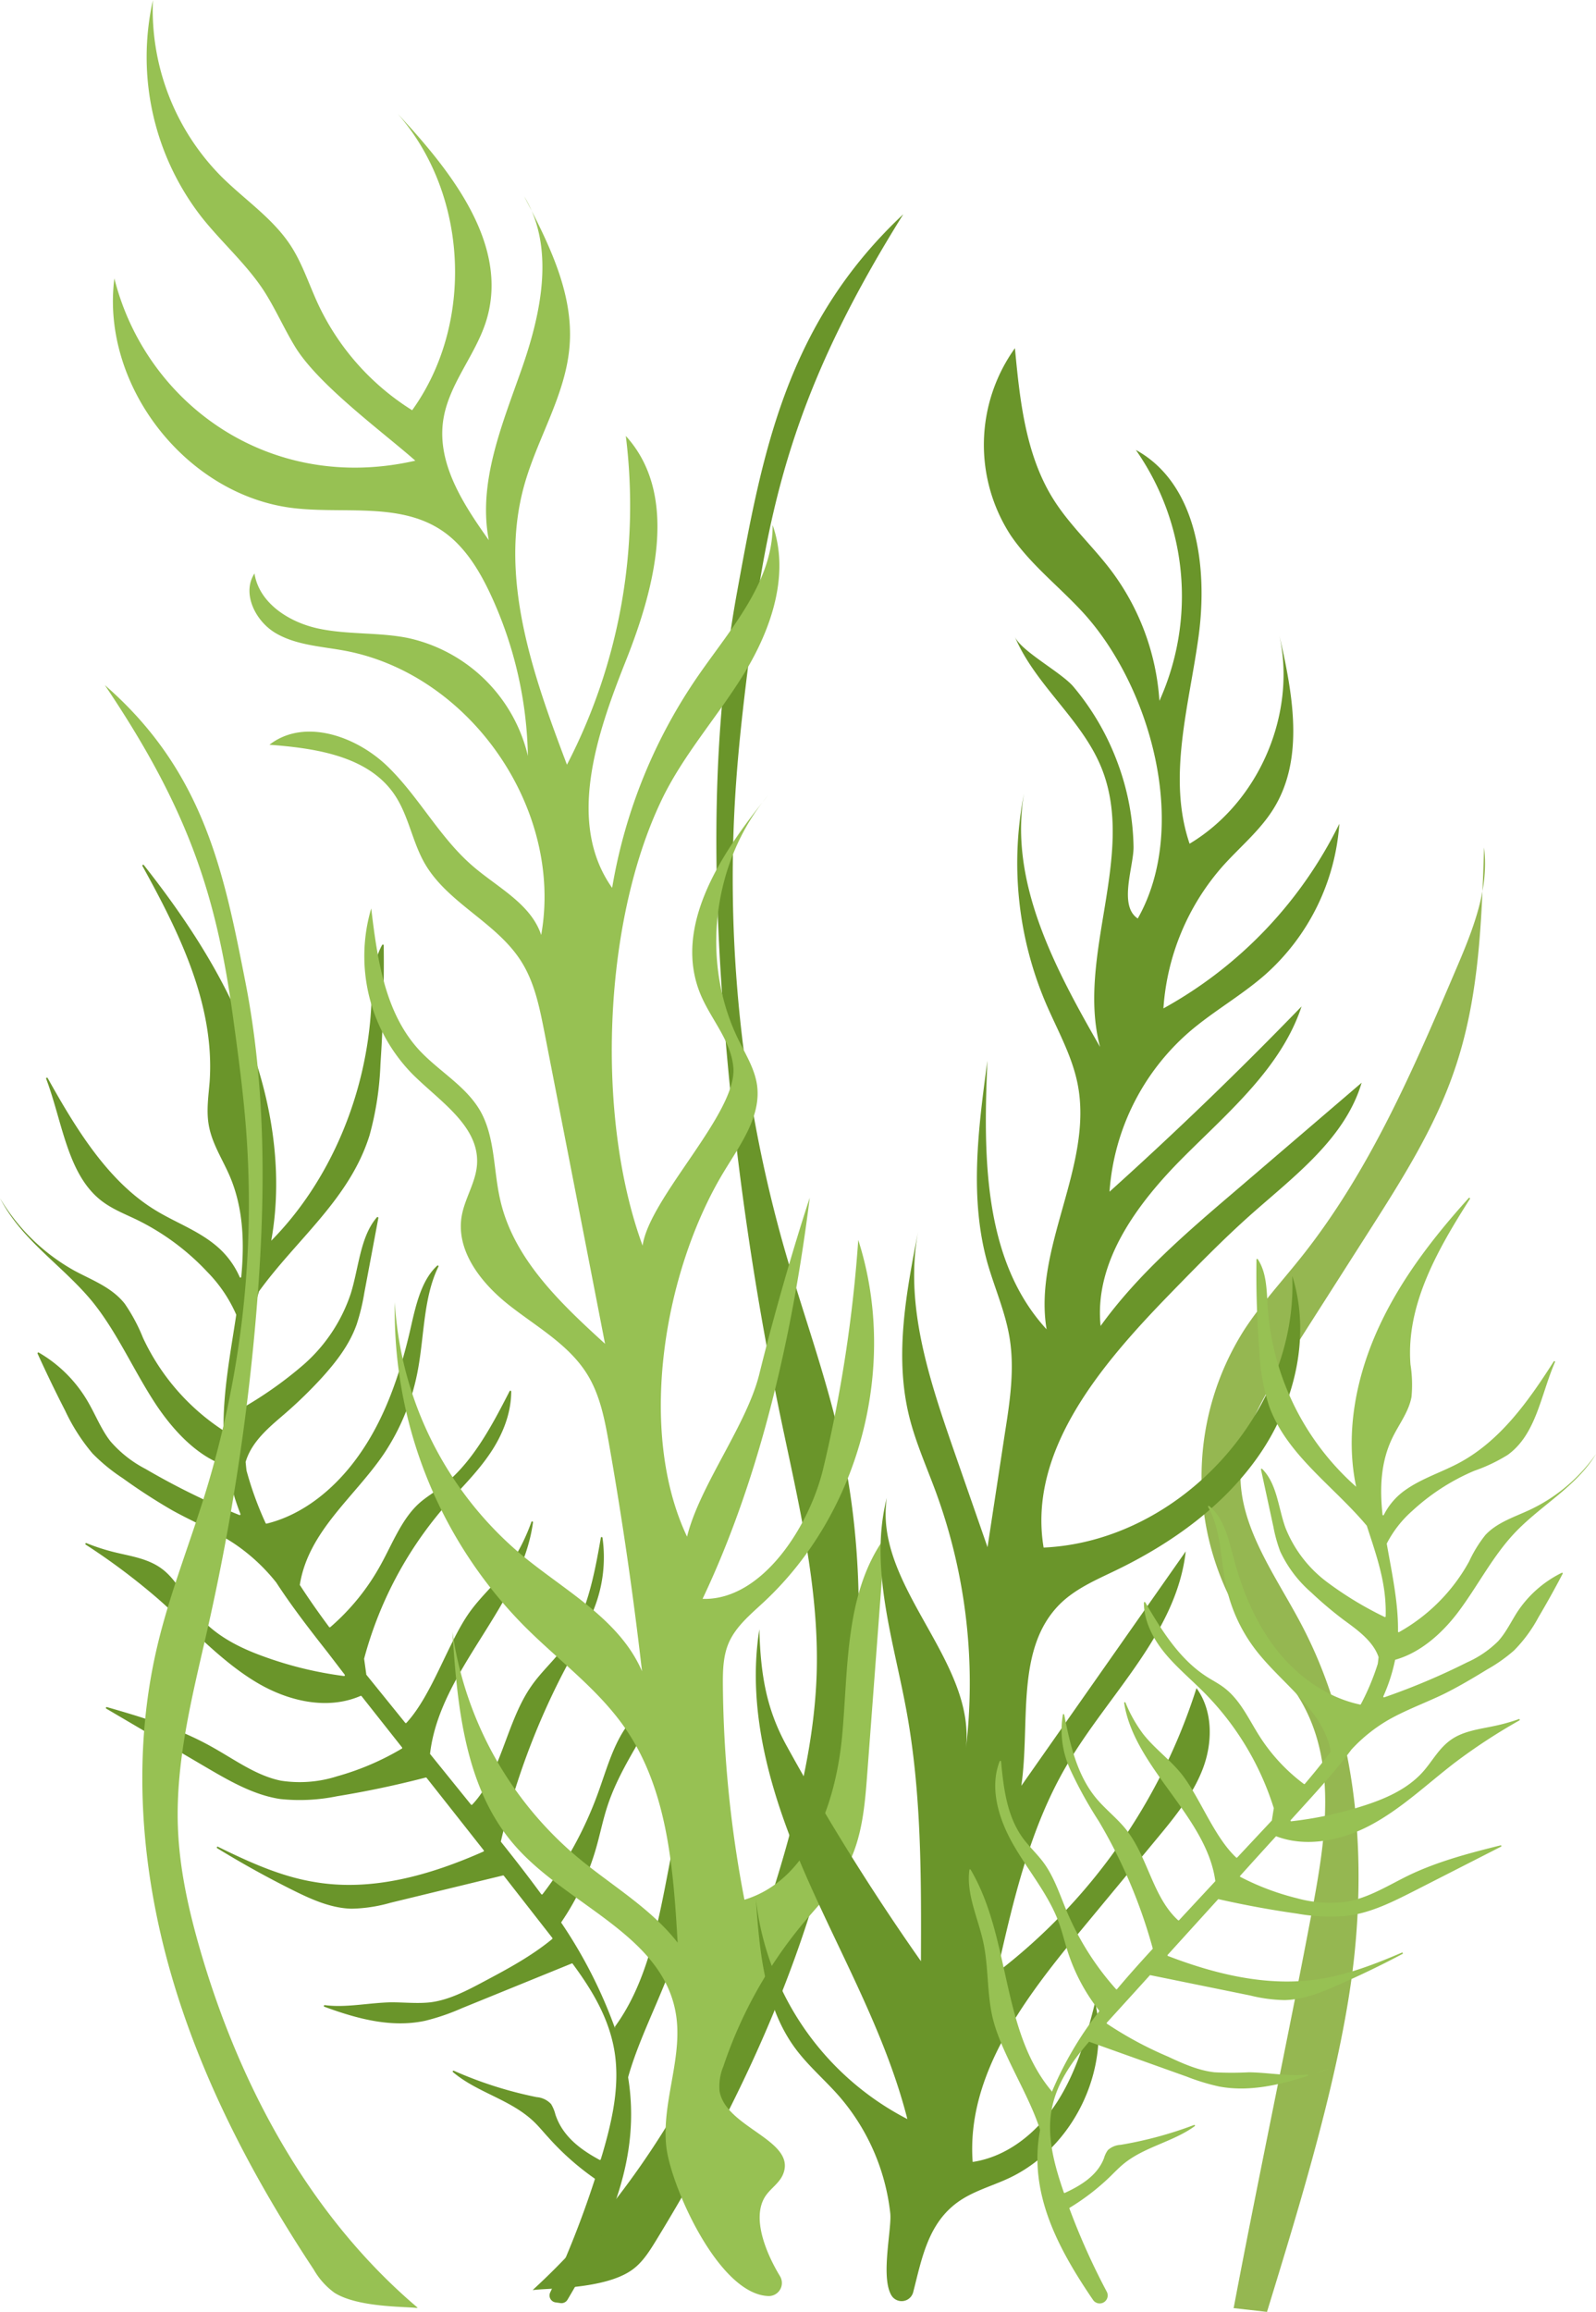
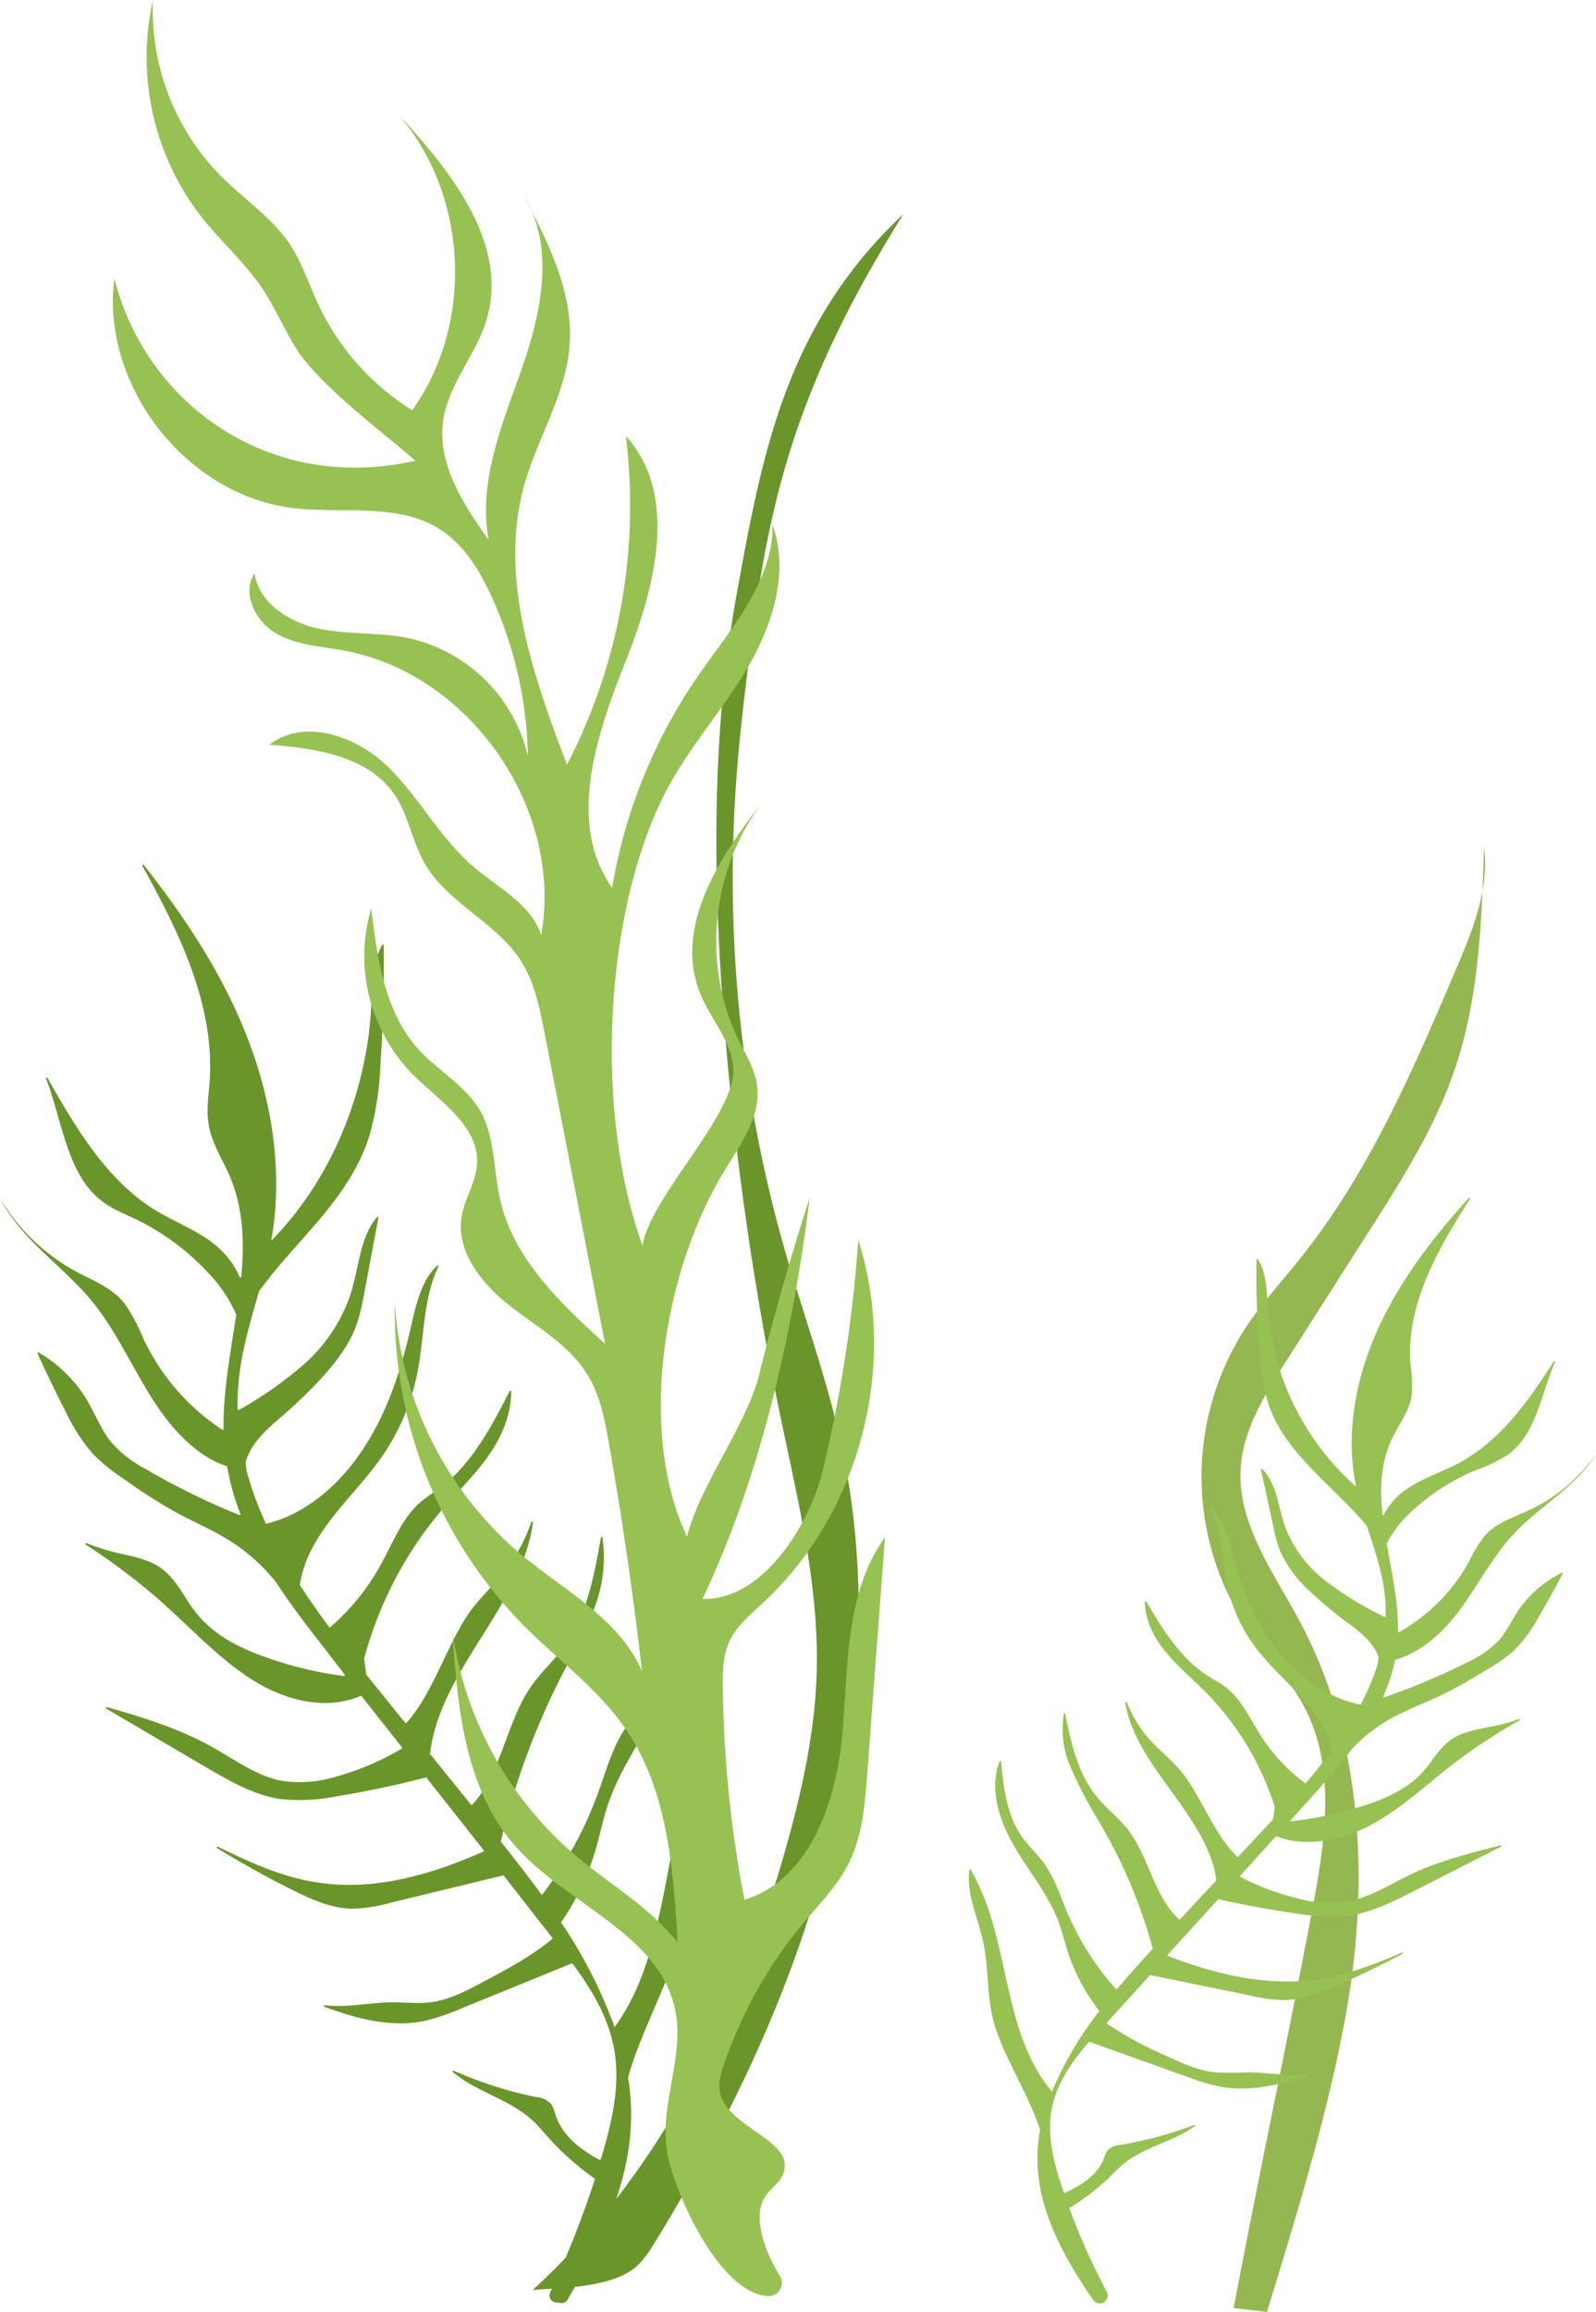
<svg xmlns="http://www.w3.org/2000/svg" height="466.5" preserveAspectRatio="xMidYMid meet" version="1.0" viewBox="78.7 14.5 322.1 466.5" width="322.1" zoomAndPan="magnify">
  <g>
    <g id="change1_1">
      <path d="M186.21,476.59c25.78-23.6,42.52-57.16,51.93-92.22,2.8-10.41,5-21.08,5.37-31.92.58-17.67-3.75-35-7.34-52.29a638.35,638.35,0,0,1-11.42-80.61c-2.18-28.46-2.44-57.33,2.66-85.35S237.23,80,261,57.73c-20,32.05-26.61,54.36-30.55,85.16-1.26,9.86-2.5,19.73-3.2,29.65A273.25,273.25,0,0,0,237,266.45c3.75,13.09,8.48,25.87,11.41,39.2,6.08,27.69,4.09,57-3.17,84.39s-19.65,52.89-34.18,76.63c-1.38,2.25-2.84,4.55-5,6-5.51,3.76-16.62,3.53-19.57,3.91" fill="#6a952a" />
    </g>
    <g id="change2_1">
      <path d="M327.69,480.16c4.6-24.45,11.19-55.56,15.79-80,2.61-13.89,5.06-28.95-1.71-41.51-2.89-5.35-7.27-9.83-10.8-14.83a55.2,55.2,0,0,1-1.07-61.12c3.38-5.15,7.62-9.75,11.47-14.6,13.72-17.26,22.45-37.55,31-57.59,3.43-8,6.93-16.44,5.84-25-.5,15.15-1,30.54-6,45-4,11.73-10.81,22.39-17.54,32.94l-16.4,25.71c-4.33,6.77-8.77,13.92-9.19,21.83-.6,11.22,6.89,21.13,12.19,31.17,10.73,20.29,13.11,43.84,10.81,66.45s-11,50.6-17.68,72.4l-6.78-.77" fill="#95b751" />
    </g>
    <g id="change1_2">
      <path d="M110.33,298.14c-4.55-6.82-7.9-14.71-13-21-6-7.3-14.17-12.25-18.62-20.85a40.1,40.1,0,0,0,15,14.61c3.55,1.92,7.5,3.32,10.15,6.65a35.12,35.12,0,0,1,3.7,6.91,45,45,0,0,0,16,18.55.17.17,0,0,0,.26-.15c-.1-7.6,1.4-15.36,2.55-23a.14.14,0,0,0,0-.09,28.53,28.53,0,0,0-5.78-8.56,48.87,48.87,0,0,0-14.17-10.53c-2.6-1.26-5.32-2.28-7.61-4.17-6.55-5.4-7.55-15.73-10.8-24.35a.17.17,0,0,1,.3-.14c5.78,10.36,12.13,20.7,21.47,26.51,4,2.51,8.53,4.08,12.29,7.13a17.24,17.24,0,0,1,5,6.53.17.17,0,0,0,.32,0c.65-7,.42-13.84-2.26-20.22-1.51-3.57-3.76-6.83-4.35-10.75-.43-2.78,0-5.63.23-8.45,1.06-15.66-6.21-30.19-13.56-43.52a.17.17,0,0,1,.28-.19c8,10.16,15.32,21.08,20.35,33.46,5.3,13,7.88,27.88,5.42,42l-.06.34c11.74-11.87,19.21-29.24,20.18-47.21.23-4.29.2-8.91,2.21-12.48a.17.17,0,0,1,.31.08q.15,12-.66,24a62.21,62.21,0,0,1-2.19,14.31c-4,12.88-14.73,21-22.35,31.56l0,.06c-1.71,6-3.54,12.05-4.1,18.35a48,48,0,0,0-.18,5.34.17.17,0,0,0,.26.14A79.05,79.05,0,0,0,140,289.84a32.87,32.87,0,0,0,9.5-14.34c1.63-5.25,1.9-11.49,5.27-15.37a.17.17,0,0,1,.29.14q-1.41,7.55-2.83,15.08a42.26,42.26,0,0,1-1.54,6.37c-1.48,4.19-4.19,7.63-7,10.75a90.47,90.47,0,0,1-7.57,7.36c-3.11,2.67-6.63,5.55-7.84,9.65a.17.17,0,0,0,0,.12s.15,1.56.18,1.67a67.68,67.68,0,0,0,3.85,10.58.18.18,0,0,0,.2.1c7.46-1.82,14.08-7.24,18.84-14.12,5-7.15,8-15.81,10.07-24.66,1.1-4.82,2.17-10.19,5.49-13.25a.16.16,0,0,1,.26.19c-3,6.15-2.83,13.74-4.11,20.7a45.07,45.07,0,0,1-6.91,17.09c-5.92,8.72-15.18,15.54-16.93,26.32a.16.16,0,0,0,0,.12c1.87,2.9,3.87,5.73,5.91,8.48a.18.18,0,0,0,.25,0,45.57,45.57,0,0,0,10.2-12.65c2.36-4.29,4.22-9.16,7.68-12.3,1.38-1.25,3-2.18,4.42-3.28,6.15-4.61,10.14-12.08,13.87-19.38a.17.17,0,0,1,.32.08c0,4.75-2,9.29-4.62,13-2.72,3.89-6.11,7.09-9.17,10.64a77.48,77.48,0,0,0-15.89,30.25s0,0,0,.07l.43,3.09a.2.2,0,0,0,0,.08l7.86,9.72a.16.16,0,0,0,.25,0c5-5.41,8.21-15.56,12.28-21.65,2.63-3.94,6.28-6.84,8.94-10.76a38.7,38.7,0,0,0,4-8.14.17.17,0,0,1,.32.08C184,338.59,167.5,351.43,165.5,368.3a.16.16,0,0,0,0,.13l8.25,10.21a.18.18,0,0,0,.26,0c5.78-6.09,6.87-16.58,11.83-23.78,2.05-3,4.73-5.31,6.84-8.24,4.37-6.07,5.94-14.08,7.28-21.84a.17.17,0,0,1,.33,0,28.12,28.12,0,0,1-1.68,14.28c-1.73,4.78-4.26,9.11-6.56,13.57A147.38,147.38,0,0,0,179.8,386a.2.2,0,0,0,0,.15c2.76,3.45,5.51,7,8.13,10.57a.17.17,0,0,0,.27,0,76.07,76.07,0,0,0,11.16-20.33c1.59-4.36,2.85-9,5.29-12.78,1.47-2.3,3.32-4.24,4.77-6.55,3.58-5.71,4.36-13,4.94-20.07a.17.17,0,0,1,.33,0c2.37,7,.19,15.18-3.1,21.79-3.41,6.83-8,13-10.36,20.35-.84,2.6-1.39,5.31-2.13,7.95A52,52,0,0,1,192,402.34a.15.15,0,0,0,0,.18,95.82,95.82,0,0,1,10.81,21.23l0-.2a.11.11,0,0,1,0-.11c11.6-15.9,9.28-40.17,18.43-58.05a.17.17,0,0,1,.32.06c.75,6.41-2,12.67-3.18,19s-.82,13-2,19.32c-1.78,9.32-8.19,20.09-10.91,29.87v.07c2.6,16-3.54,30.21-12.24,44.84a1.41,1.41,0,0,1-1.41.68l-1-.14a1.41,1.41,0,0,1-1.08-2,195.05,195.05,0,0,0,9-22.82.16.16,0,0,0-.06-.19,53.66,53.66,0,0,1-9.3-8.26c-1-1.08-1.9-2.21-2.94-3.2-4.76-4.53-11.36-5.81-16.33-10a.17.17,0,0,1,.17-.28A80.32,80.32,0,0,0,187,437.67a4.44,4.44,0,0,1,2.91,1.39,7.53,7.53,0,0,1,.88,2.12c1.46,4.42,5.1,7.09,8.91,9.15a.17.17,0,0,0,.24-.1c.11-.34.21-.68.31-1,1.94-6.61,3.56-13.64,2.51-20.51s-4.56-12.64-8.52-18a.17.17,0,0,0-.2,0l-22.11,9a44.63,44.63,0,0,1-7.4,2.54c-6.8,1.47-13.69-.37-20.35-2.82a.17.17,0,0,1,.08-.33c4.35.57,9-.51,13.47-.57,2.61,0,5.24.29,7.84,0,3.78-.48,7.31-2.34,10.76-4.18,4.76-2.53,9.56-5.09,13.82-8.6a.17.17,0,0,0,0-.24L180.38,393a.18.18,0,0,0-.17-.06l-22.69,5.51a30.54,30.54,0,0,1-7.85,1.2c-4.21-.09-8.23-1.92-12.09-3.85q-7.68-3.84-15.07-8.37a.17.17,0,0,1,.16-.29c6.28,3.09,12.68,6,19.42,7.11,11.53,2,23.25-1.29,34.17-6.13a.17.17,0,0,0,.06-.26q-5.76-7.32-11.53-14.62a.15.15,0,0,0-.17-.06q-8.9,2.31-17.92,3.78a37.51,37.51,0,0,1-11.42.56c-5.39-.8-10.36-3.69-15.2-6.53l-19.93-11.71a.17.17,0,0,1,.13-.31c7.21,2.07,14.45,4.25,21.13,8,4.6,2.55,9,5.85,14,6.85a24.81,24.81,0,0,0,11.36-.9,53.86,53.86,0,0,0,13.05-5.59.17.17,0,0,0,0-.25l-8.15-10.32a.17.17,0,0,0-.2-.05c-6.73,2.92-14.69,1.09-21.17-2.83-7.21-4.36-13.16-11-19.63-16.69a132,132,0,0,0-14.66-11,.17.17,0,0,1,.16-.3,41,41,0,0,0,5.66,1.83c3.4.84,7,1.29,9.86,3.59s4.31,5.76,6.55,8.58c3.52,4.47,8.53,7,13.52,8.81a75.4,75.4,0,0,0,16.36,4,.17.17,0,0,0,.15-.27L144.88,348c-3.56-4.53-7.2-9.21-10.42-14.16v0A37.59,37.59,0,0,0,126,326c-4-2.66-8.37-4.42-12.52-6.73a117.22,117.22,0,0,1-10-6.48,36.51,36.51,0,0,1-6.11-5,38.75,38.75,0,0,1-5.53-8.66c-1.94-3.77-3.78-7.6-5.55-11.48a.17.17,0,0,1,.24-.22,27.24,27.24,0,0,1,10.1,10.25c1.46,2.57,2.59,5.41,4.38,7.68a23.87,23.87,0,0,0,7.06,5.55A145.76,145.76,0,0,0,127,320.21a.17.17,0,0,0,.22-.22,51,51,0,0,1-2.68-9.53.16.16,0,0,0-.11-.13C118.8,308.52,114,303.58,110.33,298.14Z" fill="#6a952a" />
    </g>
    <g id="change3_1">
      <path d="M213.18,447.73c-1.05-9.15,3.59-18.4,1.82-27.44-3-15.55-22-21.46-32.4-33.39C172.54,375.41,171,359,170,343.73a72.9,72.9,0,0,0,25.06,45.37c6.87,5.76,14.89,10.33,20.4,17.4-.87-14.89-2-30.59-10.37-42.95-5.52-8.14-13.7-14-20.65-21a90.4,90.4,0,0,1-26.06-65.26,72,72,0,0,0,25.56,50.94c8.78,7.29,19.8,13,24.33,23.51q-2.64-23.07-6.68-46c-.85-4.78-1.78-9.68-4.32-13.83-3.71-6.07-10.28-9.67-15.87-14.08s-10.73-10.93-9.52-17.95c.62-3.58,2.85-6.79,3.09-10.41.52-7.76-7.58-12.77-13.07-18.27a34,34,0,0,1-8.28-33.39c1.21,10.14,2.74,21,9.63,28.53,4,4.33,9.49,7.28,12.4,12.37,3,5.34,2.61,11.9,4,17.89,2.67,11.89,12.15,20.86,21.16,29.06q-6.09-31.35-12.2-62.7c-1-5.06-2-10.26-4.81-14.61-5-7.79-14.78-11.62-19.39-19.64-2.53-4.41-3.26-9.73-6.14-13.93-5.29-7.73-15.86-9.3-25.19-10,7-5.44,17.51-1.77,23.85,4.38s10.49,14.35,17.19,20.11c5,4.32,11.72,7.6,13.8,13.9,4.55-25.43-14.36-52.72-39.76-57.39-4.7-.86-9.68-1.1-13.8-3.51s-6.91-8.05-4.3-12.05c.94,6,7,9.86,12.93,11.12s12.09.71,18,1.89a31.84,31.84,0,0,1,24.25,23.81,80.82,80.82,0,0,0-7.51-32.54c-2.37-5.09-5.44-10.1-10.15-13.14-8.48-5.47-19.55-3.16-29.57-4.32-21.68-2.51-39-24.72-36.23-46.36,6.35,25.26,31.31,43.5,60.74,36.78-6.42-5.68-19.56-15.26-24.27-23-2.26-3.71-4-7.74-6.35-11.37-3.55-5.39-8.49-9.7-12.49-14.75a52.57,52.57,0,0,1-9.85-43.79,47.77,47.77,0,0,0,13.78,35.54c4.67,4.66,10.38,8.41,14,13.93,2.38,3.64,3.71,7.86,5.54,11.81a50.51,50.51,0,0,0,19,21.45c12.59-17.5,11.31-43.64-2.92-59.82C169.73,49,181.45,63.79,176.9,79c-2.13,7.12-7.7,13-8.76,20.38-1.26,8.74,4.1,16.92,9.21,24.12-2.26-11.73,2.76-23.46,6.7-34.74s6.66-24.43.44-34.63c4.92,9.44,10,19.53,9.16,30.14-.76,9.9-6.52,18.66-9.17,28.22-5.16,18.63,1.79,38.24,8.64,56.32A113.6,113.6,0,0,0,205,102.47c10.76,11.83,5.92,30.52,0,45.39s-12,32.75-2.76,45.8a106.24,106.24,0,0,1,17.5-43c6.52-9.39,14.95-18.77,14.89-30.2,3.49,9.83-.2,20.82-5.62,29.73s-12.6,16.76-17,26.19c-11.69,24.78-13.05,63.76-3.62,89.48,1.35-9.64,19-26.69,18.32-35.86-.41-5.44-4.52-9.79-6.62-14.82-5.72-13.75,4.23-28.62,13.61-40.18-11.27,13.43-13.7,33.64-5.94,49.36,1.45,2.95,3.25,5.82,3.72,9.08.88,6.26-3.31,11.94-6.6,17.35-12.25,20.13-17.62,52.49-7.52,73.79,2.52-10.26,12-22.47,14.56-32.72,2.76-11.2,6.73-25.1,10.2-35.68-3.4,27.25-9.85,56.13-21.63,80.95,12,.38,21.58-14.65,24.36-26.33a282.5,282.5,0,0,0,7.06-46.09c8.13,25.31.38,55-19.09,73.09-2.67,2.49-5.63,4.9-7.07,8.26-1.13,2.66-1.18,5.64-1.16,8.54a237.81,237.81,0,0,0,4.35,43.24c13.14-4,18.53-19.7,19.75-33.4s.56-28.6,8.62-39.74l-3.6,47.91c-.46,6.12-1,12.42-3.73,17.9-2.21,4.41-5.74,8-8.92,11.76a89.78,89.78,0,0,0-16.37,29.19,10.6,10.6,0,0,0-.78,4.92c1.14,7.53,15.87,10,12.76,17-.73,1.64-2.38,2.68-3.41,4.15-3,4.3,0,11.57,2.86,16.28a2.64,2.64,0,0,1-2.29,4C223.74,477.55,214.08,455.58,213.18,447.73Z" fill="#97c153" />
    </g>
    <g id="change1_3">
-       <path d="M248.08,437.52c-2.89-3.31-6.29-6.17-8.89-9.7-6.25-8.47-7.21-19.6-7.94-30.1a57.1,57.1,0,0,0,30.57,44.38c-4.3-16.89-13-32.26-20.06-48.21s-12.54-33.4-9.81-50.62c.25,9.47,1.52,16.26,5.51,23.52a467,467,0,0,0,27.1,43.45c.07-16.95.13-34-2.95-50.69-2.62-14.23-7.52-28.8-3.93-42.82-2.72,17.93,18.24,32.93,15.92,50.91a112,112,0,0,0-6-52c-1.9-5.18-4.19-10.24-5.48-15.61-2.91-12.14-.51-24.85,1.89-37.1-2.81,14.66,2.12,29.58,7,43.69L278,326.7l3.57-23.43c1-6.31,1.92-12.76.85-19-.87-5.13-3-9.92-4.44-14.93-3.68-13.19-1.84-27.22,0-40.8-.84,19-.93,40.2,11.94,54.2-2.75-16.6,9.57-33.13,6.24-49.62-1.16-5.74-4.14-10.91-6.44-16.3a72.21,72.21,0,0,1-4.35-42.2c-3.09,17.92,6.29,35.37,15.34,51.14-4.87-18.37,7.41-38.77.26-56.38-4-9.82-13.36-16.66-17.47-26.43,1.23,2.93,9.4,7.22,11.84,10.12a51.62,51.62,0,0,1,8.84,15.16,51,51,0,0,1,3.29,17.22c0,4-3.06,11.82.85,14.39,10.53-18.61,2.54-46.85-11-61.69-4.84-5.29-10.67-9.74-14.68-15.68a33.5,33.5,0,0,1,.89-37.71c1,10.59,2.15,21.62,7.84,30.61,3.28,5.18,7.89,9.37,11.58,14.26a49.11,49.11,0,0,1,9.74,26.29,51.44,51.44,0,0,0-4.76-50.63c12.37,6.78,14.57,23.68,12.66,37.65s-6.36,28.46-1.81,41.81c14-8.39,21.63-26.15,18.11-42.07,2.68,11.69,5.16,24.81-1.16,35-2.71,4.39-6.79,7.72-10.23,11.56a48.25,48.25,0,0,0-12,28.74A85.61,85.61,0,0,0,349,180.73a44.88,44.88,0,0,1-14.88,30.37c-4.86,4.29-10.6,7.47-15.5,11.71a47.08,47.08,0,0,0-16,32.16q20-18,38.76-37.39c-4.11,12.38-14.69,21.25-23.9,30.48s-18,21-16.66,34c7.46-10.36,17.26-18.77,27-27.08l25.68-22c-3.34,11.22-13.48,18.75-22.24,26.51-5.76,5.12-11.14,10.65-16.51,16.17-13.79,14.19-28.68,31.6-25.43,51.12,27.47-1.26,51.34-27.34,50.18-54.82,3.78,12,.59,25.5-6.51,35.9s-17.71,18-29,23.47c-3.94,1.91-8.07,3.65-11.22,6.69-9.25,9-6.1,24.09-7.95,36.83L318,327.55c-1.86,16.53-15.59,28.79-24,43.13-7.49,12.75-10.84,27.43-14.09,41.85a116.79,116.79,0,0,0,40.26-57.39c3.35,4.58,3.29,11,1.28,16.27s-5.68,9.78-9.31,14.15L297,403.84c-11.32,13.65-23.29,29.23-22,46.91,7.12-1.06,13.18-6.08,17.07-12.14s5.9-13.1,7.65-20.08c3.13,13.92-4.54,29.51-17.48,35.53-3.48,1.62-7.29,2.62-10.38,4.9-5.93,4.37-7.15,11.44-8.86,18.06a2.41,2.41,0,0,1-4.33.76c-2.34-3.66.05-13.53-.3-16.69A43.34,43.34,0,0,0,248.08,437.52Z" fill="#6a952a" />
-     </g>
+       </g>
    <g id="change3_2">
-       <path d="M372.79,340.05c4-5.25,7-11.31,11.52-16.14,5.27-5.61,12.54-9.42,16.48-16a33.91,33.91,0,0,1-13.32,11.24c-3.14,1.47-6.64,2.55-9,5.1a26,26,0,0,0-3.27,5.32,36.49,36.49,0,0,1-14.15,14.27.14.14,0,0,1-.21-.13c.08-5.84-1.24-11.8-2.26-17.66a.14.14,0,0,1,0-.09,22.41,22.41,0,0,1,5.12-6.57,43.27,43.27,0,0,1,12.53-8.1,33.53,33.53,0,0,0,6.73-3.2c5.8-4.16,6.68-12.11,9.56-18.73a.14.14,0,0,0-.25-.13c-5.11,8-10.74,15.94-19,20.41-3.58,1.93-7.55,3.14-10.88,5.48a13.53,13.53,0,0,0-4.4,5.05.14.14,0,0,1-.27,0c-.58-5.4-.38-10.65,2-15.56,1.33-2.75,3.32-5.26,3.85-8.27a26.27,26.27,0,0,0-.21-6.5c-.94-12,5.48-23.19,12-33.43a.15.15,0,0,0-.23-.18c-7.05,7.81-13.56,16.21-18,25.73-4.68,10-7,21.44-4.79,32.29l.06.26a53.27,53.27,0,0,1-17.86-36.29c-.21-3.31-.18-6.88-2-9.63a.14.14,0,0,0-.26.08q-.14,9.24.58,18.48a42.19,42.19,0,0,0,1.94,11c3.53,9.9,13,16.15,19.77,24.26l0,.05c1.51,4.65,3.14,9.26,3.63,14.11a31.35,31.35,0,0,1,.15,4.1.14.14,0,0,1-.2.12,70.78,70.78,0,0,1-11.63-7.05,25.35,25.35,0,0,1-8.41-11c-1.44-4-1.68-8.84-4.68-11.83a.14.14,0,0,0-.24.13q1.26,5.79,2.51,11.59a29.39,29.39,0,0,0,1.36,4.9,24.82,24.82,0,0,0,6.22,8.26,77.08,77.08,0,0,0,6.7,5.66c2.75,2,5.86,4.26,6.93,7.41a.14.14,0,0,1,0,.11s-.13,1.2-.16,1.29a48.5,48.5,0,0,1-3.4,8.12.15.15,0,0,1-.16.08c-6.61-1.4-12.47-5.57-16.69-10.86-4.38-5.5-7.12-12.16-8.91-19-1-3.71-1.92-7.85-4.86-10.2a.14.14,0,0,0-.21.18c2.66,4.73,2.49,10.55,3.62,15.89a32.3,32.3,0,0,0,6.12,13.14c5.23,6.71,13.42,11.95,15,20.22a.24.24,0,0,1,0,.12c-1.66,2.23-3.42,4.4-5.23,6.52a.14.14,0,0,1-.2,0,36.55,36.55,0,0,1-9-9.73c-2.09-3.3-3.74-7-6.8-9.46-1.22-1-2.61-1.67-3.91-2.52-5.45-3.55-9-9.31-12.29-14.93a.15.15,0,0,0-.27.08c0,3.65,1.79,7.15,4.09,10s5.41,5.45,8.12,8.18a57.54,57.54,0,0,1,14,23.26.06.06,0,0,1,0,.06l-.38,2.36a.09.09,0,0,1,0,.07l-7,7.48a.15.15,0,0,1-.21,0c-4.45-4.16-7.27-12-10.87-16.65-2.33-3-5.56-5.27-7.91-8.28a28.13,28.13,0,0,1-3.55-6.31.14.14,0,0,0-.27.08c2,13,16.6,22.86,18.38,35.83a.13.13,0,0,1,0,.12l-7.3,7.86a.15.15,0,0,1-.21,0c-5.12-4.67-6.08-12.75-10.48-18.29-1.81-2.28-4.18-4.08-6.05-6.33-3.87-4.68-5.26-10.85-6.44-16.83a.14.14,0,0,0-.28,0,19,19,0,0,0,1.47,11A84.6,84.6,0,0,0,300.46,382a104.5,104.5,0,0,1,10.87,25.62.14.14,0,0,1,0,.13c-2.44,2.66-4.87,5.36-7.19,8.13a.14.14,0,0,1-.21,0A56.4,56.4,0,0,1,294,400.19c-1.41-3.35-2.53-6.89-4.68-9.83-1.3-1.76-2.94-3.25-4.22-5-3.17-4.39-3.87-10-4.37-15.46a.15.15,0,0,0-.28,0c-2.12,5.41-.18,11.69,2.73,16.78,3,5.26,7.06,10,9.17,15.65.74,2,1.22,4.08,1.88,6.11a38,38,0,0,0,6.29,11.76.15.15,0,0,1,0,.17,70.66,70.66,0,0,0-9.56,16.3l0-.19c-10.31-12.23-8.24-30.93-16.36-44.69a.14.14,0,0,0-.26,0c-.67,4.93,1.76,9.75,2.81,14.65s.73,10,1.8,14.86c1.58,7.16,7.25,15.44,9.65,22.95a.2.2,0,0,1,0,.07c-2.28,12.24,3.07,23.1,10.7,34.28a1.62,1.62,0,0,0,1.53.69h0a1.61,1.61,0,0,0,1.23-2.36,139.18,139.18,0,0,1-7.53-16.77.14.14,0,0,1,.06-.17,46,46,0,0,0,8.22-6.35c.85-.83,1.68-1.7,2.6-2.46,4.19-3.47,10-4.46,14.38-7.63a.14.14,0,0,0-.13-.25,78.41,78.41,0,0,1-14.81,4,4.13,4.13,0,0,0-2.57,1.07,5.23,5.23,0,0,0-.78,1.63c-1.29,3.4-4.52,5.45-7.9,7a.14.14,0,0,1-.2-.08l-.27-.79c-1.71-5.08-3.14-10.48-2.22-15.77s4-9.72,7.55-13.83a.13.13,0,0,1,.15,0l19.58,7a43.22,43.22,0,0,0,6.55,2c6,1.12,12-.27,17.87-2.14a.14.14,0,0,0-.05-.27c-3.82.4-7.9-.41-11.81-.46a66.74,66.74,0,0,1-6.93,0c-3.35-.37-6.47-1.8-9.53-3.22a74.67,74.67,0,0,1-12.2-6.59.16.16,0,0,1,0-.22q4.35-4.77,8.68-9.56a.15.15,0,0,1,.13,0L331,417.16a30.9,30.9,0,0,0,6.94.93c3.73-.07,7.29-1.48,10.71-3q6.68-2.91,13.11-6.32c.16-.08,0-.33-.13-.26-5.49,2.35-11.08,4.52-17,5.39-10.2,1.5-20.56-1-30.22-4.71a.14.14,0,0,1-.05-.23l10.18-11.22a.16.16,0,0,1,.14,0q7.88,1.78,15.86,2.91a37.71,37.71,0,0,0,10.11.43c4.77-.61,9.16-2.83,13.44-5l17.54-8.95a.14.14,0,0,0-.1-.26c-6.35,1.58-12.72,3.25-18.61,6.09-4.07,2-8,4.5-12.42,5.27a25.12,25.12,0,0,1-10.05-.69A51.44,51.44,0,0,1,329,393.22a.14.14,0,0,1,0-.22q3.6-4,7.19-7.93a.15.15,0,0,1,.16,0c6,2.25,13,.84,18.74-2.17,6.39-3.35,11.64-8.45,17.37-12.83a116.56,116.56,0,0,1,12.87-8.41.14.14,0,0,0-.12-.26,38.36,38.36,0,0,1-4.93,1.38c-3,.64-6.2,1-8.72,2.76s-3.82,4.43-5.79,6.6c-3.12,3.43-7.55,5.36-12,6.77a74.37,74.37,0,0,1-14.46,3.1.14.14,0,0,1-.12-.24l3.05-3.36c3.16-3.48,6.37-7.08,9.22-10.89h0a32,32,0,0,1,7.5-6c3.53-2,7.41-3.4,11.08-5.17,3-1.48,5.94-3.23,8.83-5a31.53,31.53,0,0,0,5.4-3.82,28.79,28.79,0,0,0,4.9-6.66q2.56-4.33,4.89-8.79a.14.14,0,0,0-.19-.2,22.74,22.74,0,0,0-8.94,7.88c-1.29,2-2.29,4.16-3.87,5.9a20.9,20.9,0,0,1-6.25,4.27A137.09,137.09,0,0,1,358.06,357a.15.15,0,0,1-.18-.2,35.07,35.07,0,0,0,2.36-7.29.16.16,0,0,1,.1-.11C365.29,348,369.58,344.23,372.79,340.05Z" fill="#97c153" />
+       <path d="M372.79,340.05c4-5.25,7-11.31,11.52-16.14,5.27-5.61,12.54-9.42,16.48-16a33.91,33.91,0,0,1-13.32,11.24c-3.14,1.47-6.64,2.55-9,5.1a26,26,0,0,0-3.27,5.32,36.49,36.49,0,0,1-14.15,14.27.14.14,0,0,1-.21-.13c.08-5.84-1.24-11.8-2.26-17.66a.14.14,0,0,1,0-.09,22.41,22.41,0,0,1,5.12-6.57,43.27,43.27,0,0,1,12.53-8.1,33.53,33.53,0,0,0,6.73-3.2c5.8-4.16,6.68-12.11,9.56-18.73a.14.14,0,0,0-.25-.13c-5.11,8-10.74,15.94-19,20.41-3.58,1.93-7.55,3.14-10.88,5.48a13.53,13.53,0,0,0-4.4,5.05.14.14,0,0,1-.27,0c-.58-5.4-.38-10.65,2-15.56,1.33-2.75,3.32-5.26,3.85-8.27a26.27,26.27,0,0,0-.21-6.5c-.94-12,5.48-23.19,12-33.43a.15.15,0,0,0-.23-.18c-7.05,7.81-13.56,16.21-18,25.73-4.68,10-7,21.44-4.79,32.29l.06.26a53.27,53.27,0,0,1-17.86-36.29c-.21-3.31-.18-6.88-2-9.63a.14.14,0,0,0-.26.08q-.14,9.24.58,18.48a42.19,42.19,0,0,0,1.94,11c3.53,9.9,13,16.15,19.77,24.26l0,.05c1.51,4.65,3.14,9.26,3.63,14.11a31.35,31.35,0,0,1,.15,4.1.14.14,0,0,1-.2.12,70.78,70.78,0,0,1-11.63-7.05,25.35,25.35,0,0,1-8.41-11c-1.44-4-1.68-8.84-4.68-11.83a.14.14,0,0,0-.24.13q1.26,5.79,2.51,11.59a29.39,29.39,0,0,0,1.36,4.9,24.82,24.82,0,0,0,6.22,8.26,77.08,77.08,0,0,0,6.7,5.66c2.75,2,5.86,4.26,6.93,7.41a.14.14,0,0,1,0,.11s-.13,1.2-.16,1.29a48.5,48.5,0,0,1-3.4,8.12.15.15,0,0,1-.16.08c-6.61-1.4-12.47-5.57-16.69-10.86-4.38-5.5-7.12-12.16-8.91-19-1-3.71-1.92-7.85-4.86-10.2c2.66,4.73,2.49,10.55,3.62,15.89a32.3,32.3,0,0,0,6.12,13.14c5.23,6.71,13.42,11.95,15,20.22a.24.24,0,0,1,0,.12c-1.66,2.23-3.42,4.4-5.23,6.52a.14.14,0,0,1-.2,0,36.55,36.55,0,0,1-9-9.73c-2.09-3.3-3.74-7-6.8-9.46-1.22-1-2.61-1.67-3.91-2.52-5.45-3.55-9-9.31-12.29-14.93a.15.15,0,0,0-.27.08c0,3.65,1.79,7.15,4.09,10s5.41,5.45,8.12,8.18a57.54,57.54,0,0,1,14,23.26.06.06,0,0,1,0,.06l-.38,2.36a.09.09,0,0,1,0,.07l-7,7.48a.15.15,0,0,1-.21,0c-4.45-4.16-7.27-12-10.87-16.65-2.33-3-5.56-5.27-7.91-8.28a28.13,28.13,0,0,1-3.55-6.31.14.14,0,0,0-.27.08c2,13,16.6,22.86,18.38,35.83a.13.13,0,0,1,0,.12l-7.3,7.86a.15.15,0,0,1-.21,0c-5.12-4.67-6.08-12.75-10.48-18.29-1.81-2.28-4.18-4.08-6.05-6.33-3.87-4.68-5.26-10.85-6.44-16.83a.14.14,0,0,0-.28,0,19,19,0,0,0,1.47,11A84.6,84.6,0,0,0,300.46,382a104.5,104.5,0,0,1,10.87,25.62.14.14,0,0,1,0,.13c-2.44,2.66-4.87,5.36-7.19,8.13a.14.14,0,0,1-.21,0A56.4,56.4,0,0,1,294,400.19c-1.41-3.35-2.53-6.89-4.68-9.83-1.3-1.76-2.94-3.25-4.22-5-3.17-4.39-3.87-10-4.37-15.46a.15.15,0,0,0-.28,0c-2.12,5.41-.18,11.69,2.73,16.78,3,5.26,7.06,10,9.17,15.65.74,2,1.22,4.08,1.88,6.11a38,38,0,0,0,6.29,11.76.15.15,0,0,1,0,.17,70.66,70.66,0,0,0-9.56,16.3l0-.19c-10.31-12.23-8.24-30.93-16.36-44.69a.14.14,0,0,0-.26,0c-.67,4.93,1.76,9.75,2.81,14.65s.73,10,1.8,14.86c1.58,7.16,7.25,15.44,9.65,22.95a.2.2,0,0,1,0,.07c-2.28,12.24,3.07,23.1,10.7,34.28a1.62,1.62,0,0,0,1.53.69h0a1.61,1.61,0,0,0,1.23-2.36,139.18,139.18,0,0,1-7.53-16.77.14.14,0,0,1,.06-.17,46,46,0,0,0,8.22-6.35c.85-.83,1.68-1.7,2.6-2.46,4.19-3.47,10-4.46,14.38-7.63a.14.14,0,0,0-.13-.25,78.41,78.41,0,0,1-14.81,4,4.13,4.13,0,0,0-2.57,1.07,5.23,5.23,0,0,0-.78,1.63c-1.29,3.4-4.52,5.45-7.9,7a.14.14,0,0,1-.2-.08l-.27-.79c-1.71-5.08-3.14-10.48-2.22-15.77s4-9.72,7.55-13.83a.13.13,0,0,1,.15,0l19.58,7a43.22,43.22,0,0,0,6.55,2c6,1.12,12-.27,17.87-2.14a.14.14,0,0,0-.05-.27c-3.82.4-7.9-.41-11.81-.46a66.74,66.74,0,0,1-6.93,0c-3.35-.37-6.47-1.8-9.53-3.22a74.67,74.67,0,0,1-12.2-6.59.16.16,0,0,1,0-.22q4.35-4.77,8.68-9.56a.15.15,0,0,1,.13,0L331,417.16a30.9,30.9,0,0,0,6.94.93c3.73-.07,7.29-1.48,10.71-3q6.68-2.91,13.11-6.32c.16-.08,0-.33-.13-.26-5.49,2.35-11.08,4.52-17,5.39-10.2,1.5-20.56-1-30.22-4.71a.14.14,0,0,1-.05-.23l10.18-11.22a.16.16,0,0,1,.14,0q7.88,1.78,15.86,2.91a37.71,37.71,0,0,0,10.11.43c4.77-.61,9.16-2.83,13.44-5l17.54-8.95a.14.14,0,0,0-.1-.26c-6.35,1.58-12.72,3.25-18.61,6.09-4.07,2-8,4.5-12.42,5.27a25.12,25.12,0,0,1-10.05-.69A51.44,51.44,0,0,1,329,393.22a.14.14,0,0,1,0-.22q3.6-4,7.19-7.93a.15.15,0,0,1,.16,0c6,2.25,13,.84,18.74-2.17,6.39-3.35,11.64-8.45,17.37-12.83a116.56,116.56,0,0,1,12.87-8.41.14.14,0,0,0-.12-.26,38.36,38.36,0,0,1-4.93,1.38c-3,.64-6.2,1-8.72,2.76s-3.82,4.43-5.79,6.6c-3.12,3.43-7.55,5.36-12,6.77a74.37,74.37,0,0,1-14.46,3.1.14.14,0,0,1-.12-.24l3.05-3.36c3.16-3.48,6.37-7.08,9.22-10.89h0a32,32,0,0,1,7.5-6c3.53-2,7.41-3.4,11.08-5.17,3-1.48,5.94-3.23,8.83-5a31.53,31.53,0,0,0,5.4-3.82,28.79,28.79,0,0,0,4.9-6.66q2.56-4.33,4.89-8.79a.14.14,0,0,0-.19-.2,22.74,22.74,0,0,0-8.94,7.88c-1.29,2-2.29,4.16-3.87,5.9a20.9,20.9,0,0,1-6.25,4.27A137.09,137.09,0,0,1,358.06,357a.15.15,0,0,1-.18-.2,35.07,35.07,0,0,0,2.36-7.29.16.16,0,0,1,.1-.11C365.29,348,369.58,344.23,372.79,340.05Z" fill="#97c153" />
    </g>
    <g id="change3_3">
      <path d="M344.47,432.74a12.08,12.08,0,0,0,2.44-.82Z" fill="#97c153" />
    </g>
    <g id="change3_4">
-       <path d="M163,480.17c-21.77-18.44-35.91-44.68-43.87-72.09-2.36-8.14-4.23-16.48-4.53-24.95-.49-13.82,3.17-27.39,6.2-40.88a462.44,462.44,0,0,0,9.64-63c1.85-22.25,2.07-44.82-2.24-66.72s-8.3-42.35-28.34-59.78c16.9,25.05,22.48,42.49,25.81,66.57,1.06,7.71,2.11,15.42,2.7,23.18a198.43,198.43,0,0,1-8.27,73.41c-3.16,10.24-7.16,20.23-9.63,30.65-5.14,21.65-3.46,44.58,2.67,66s16.6,41.35,28.88,59.91a14.93,14.93,0,0,0,4.18,4.68c4.66,2.94,14,2.76,16.53,3.06" fill="#97c153" />
-     </g>
+       </g>
  </g>
</svg>